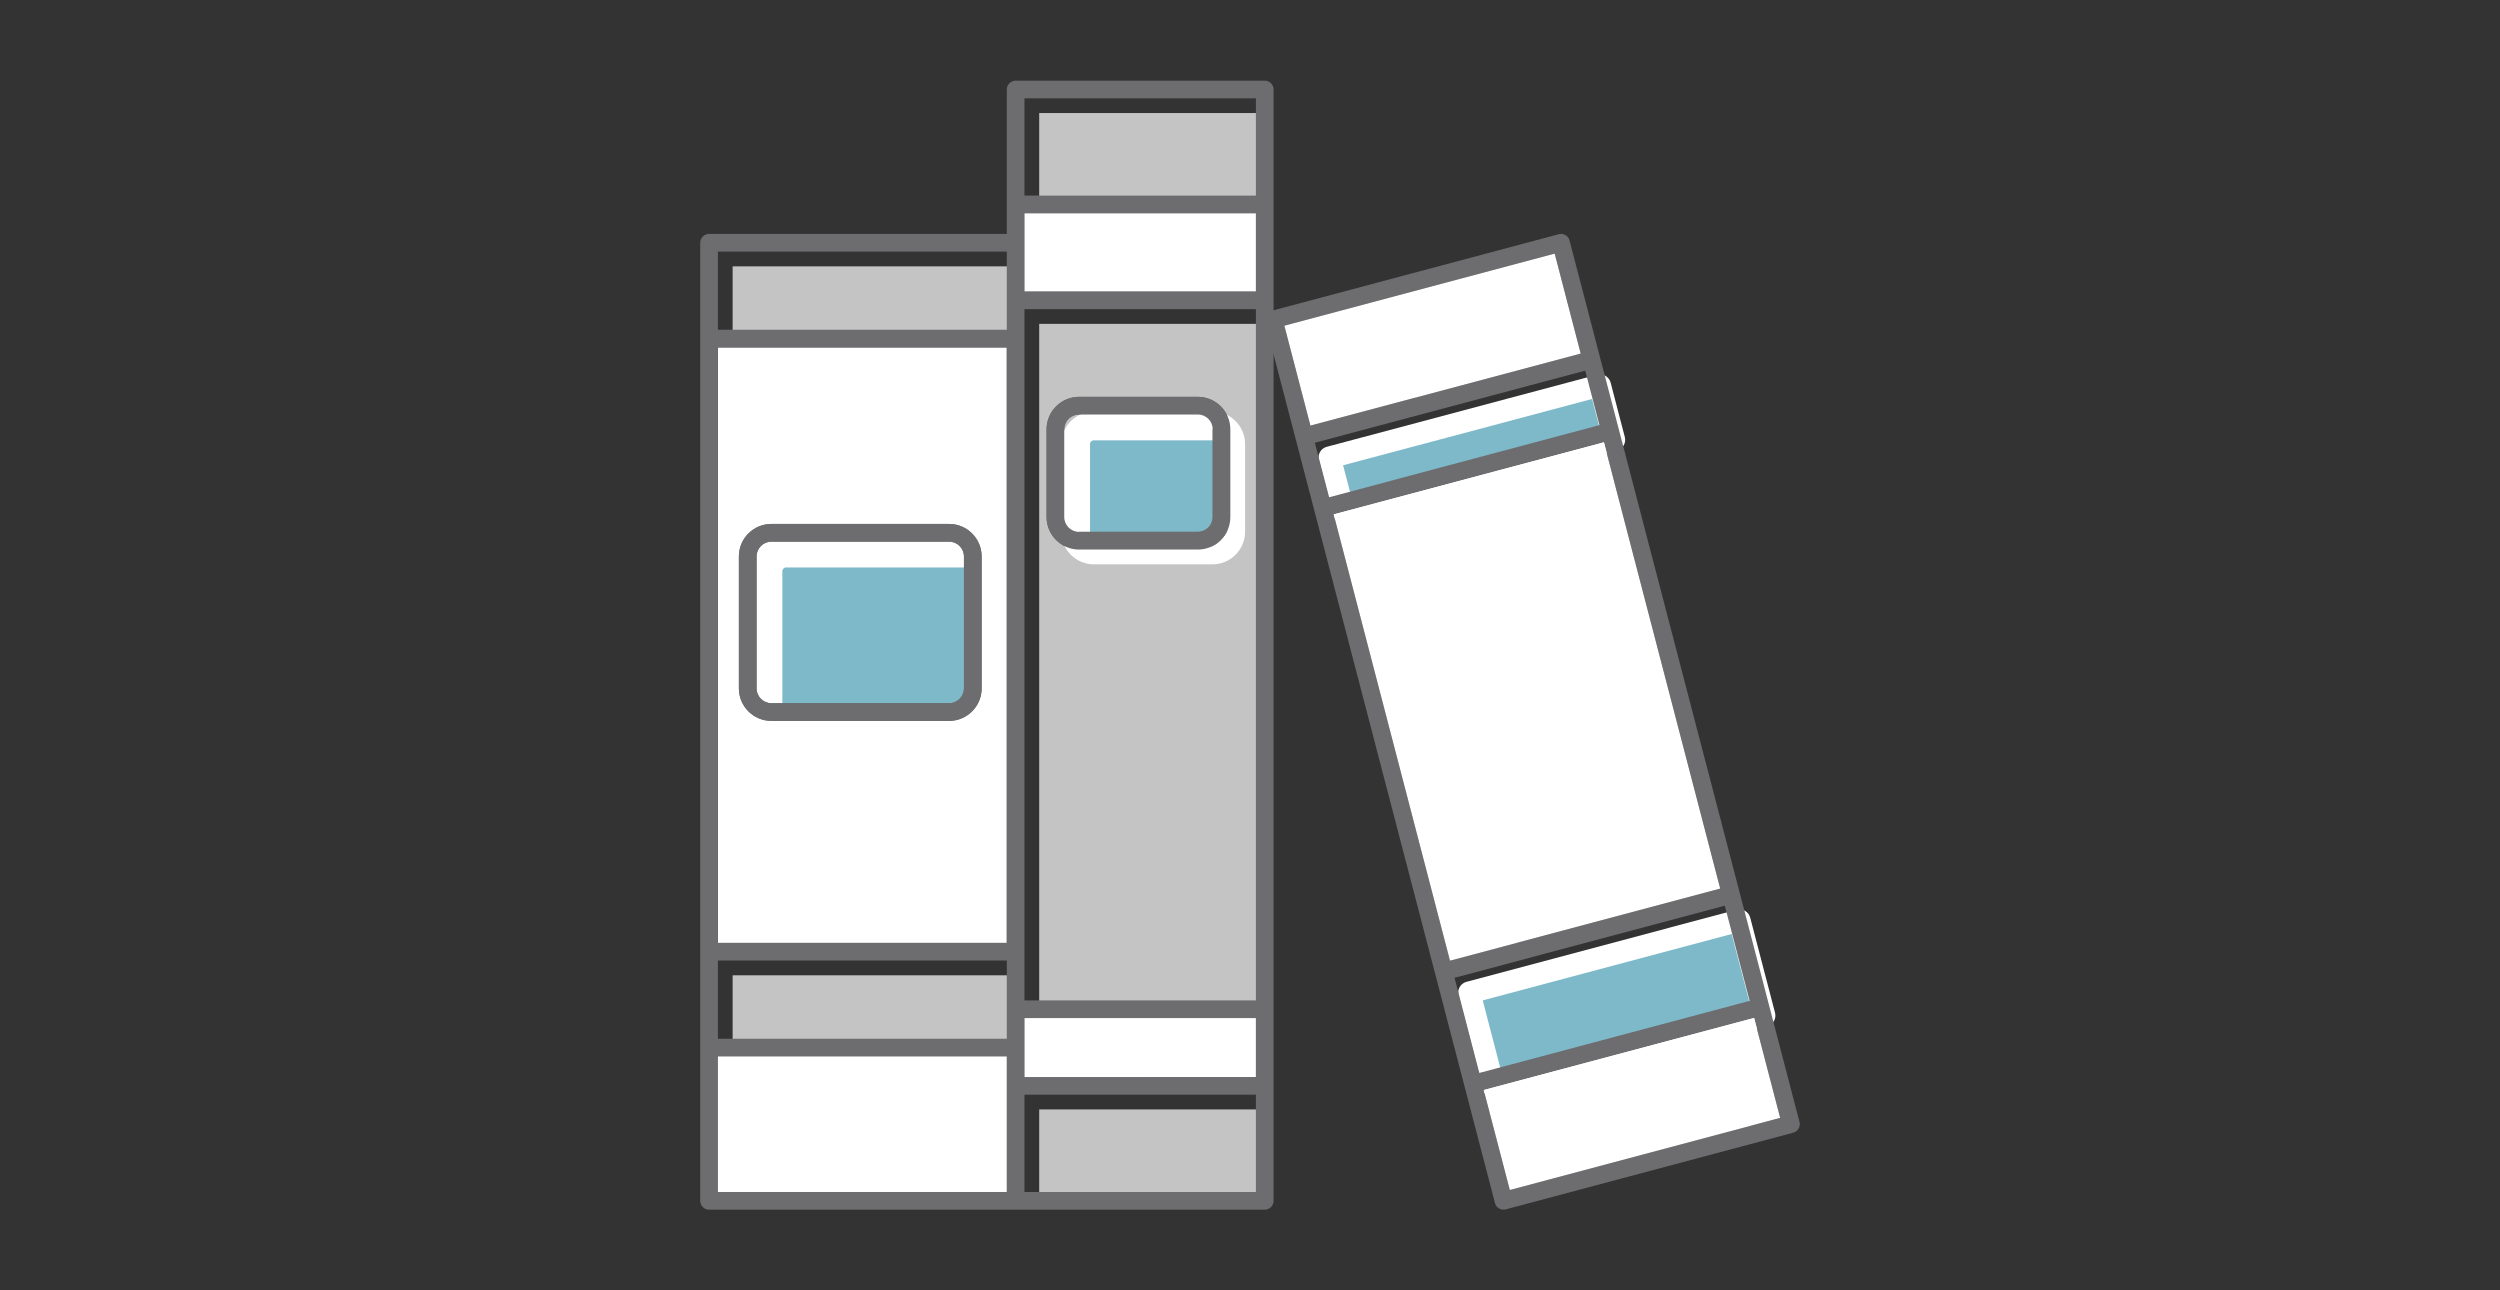
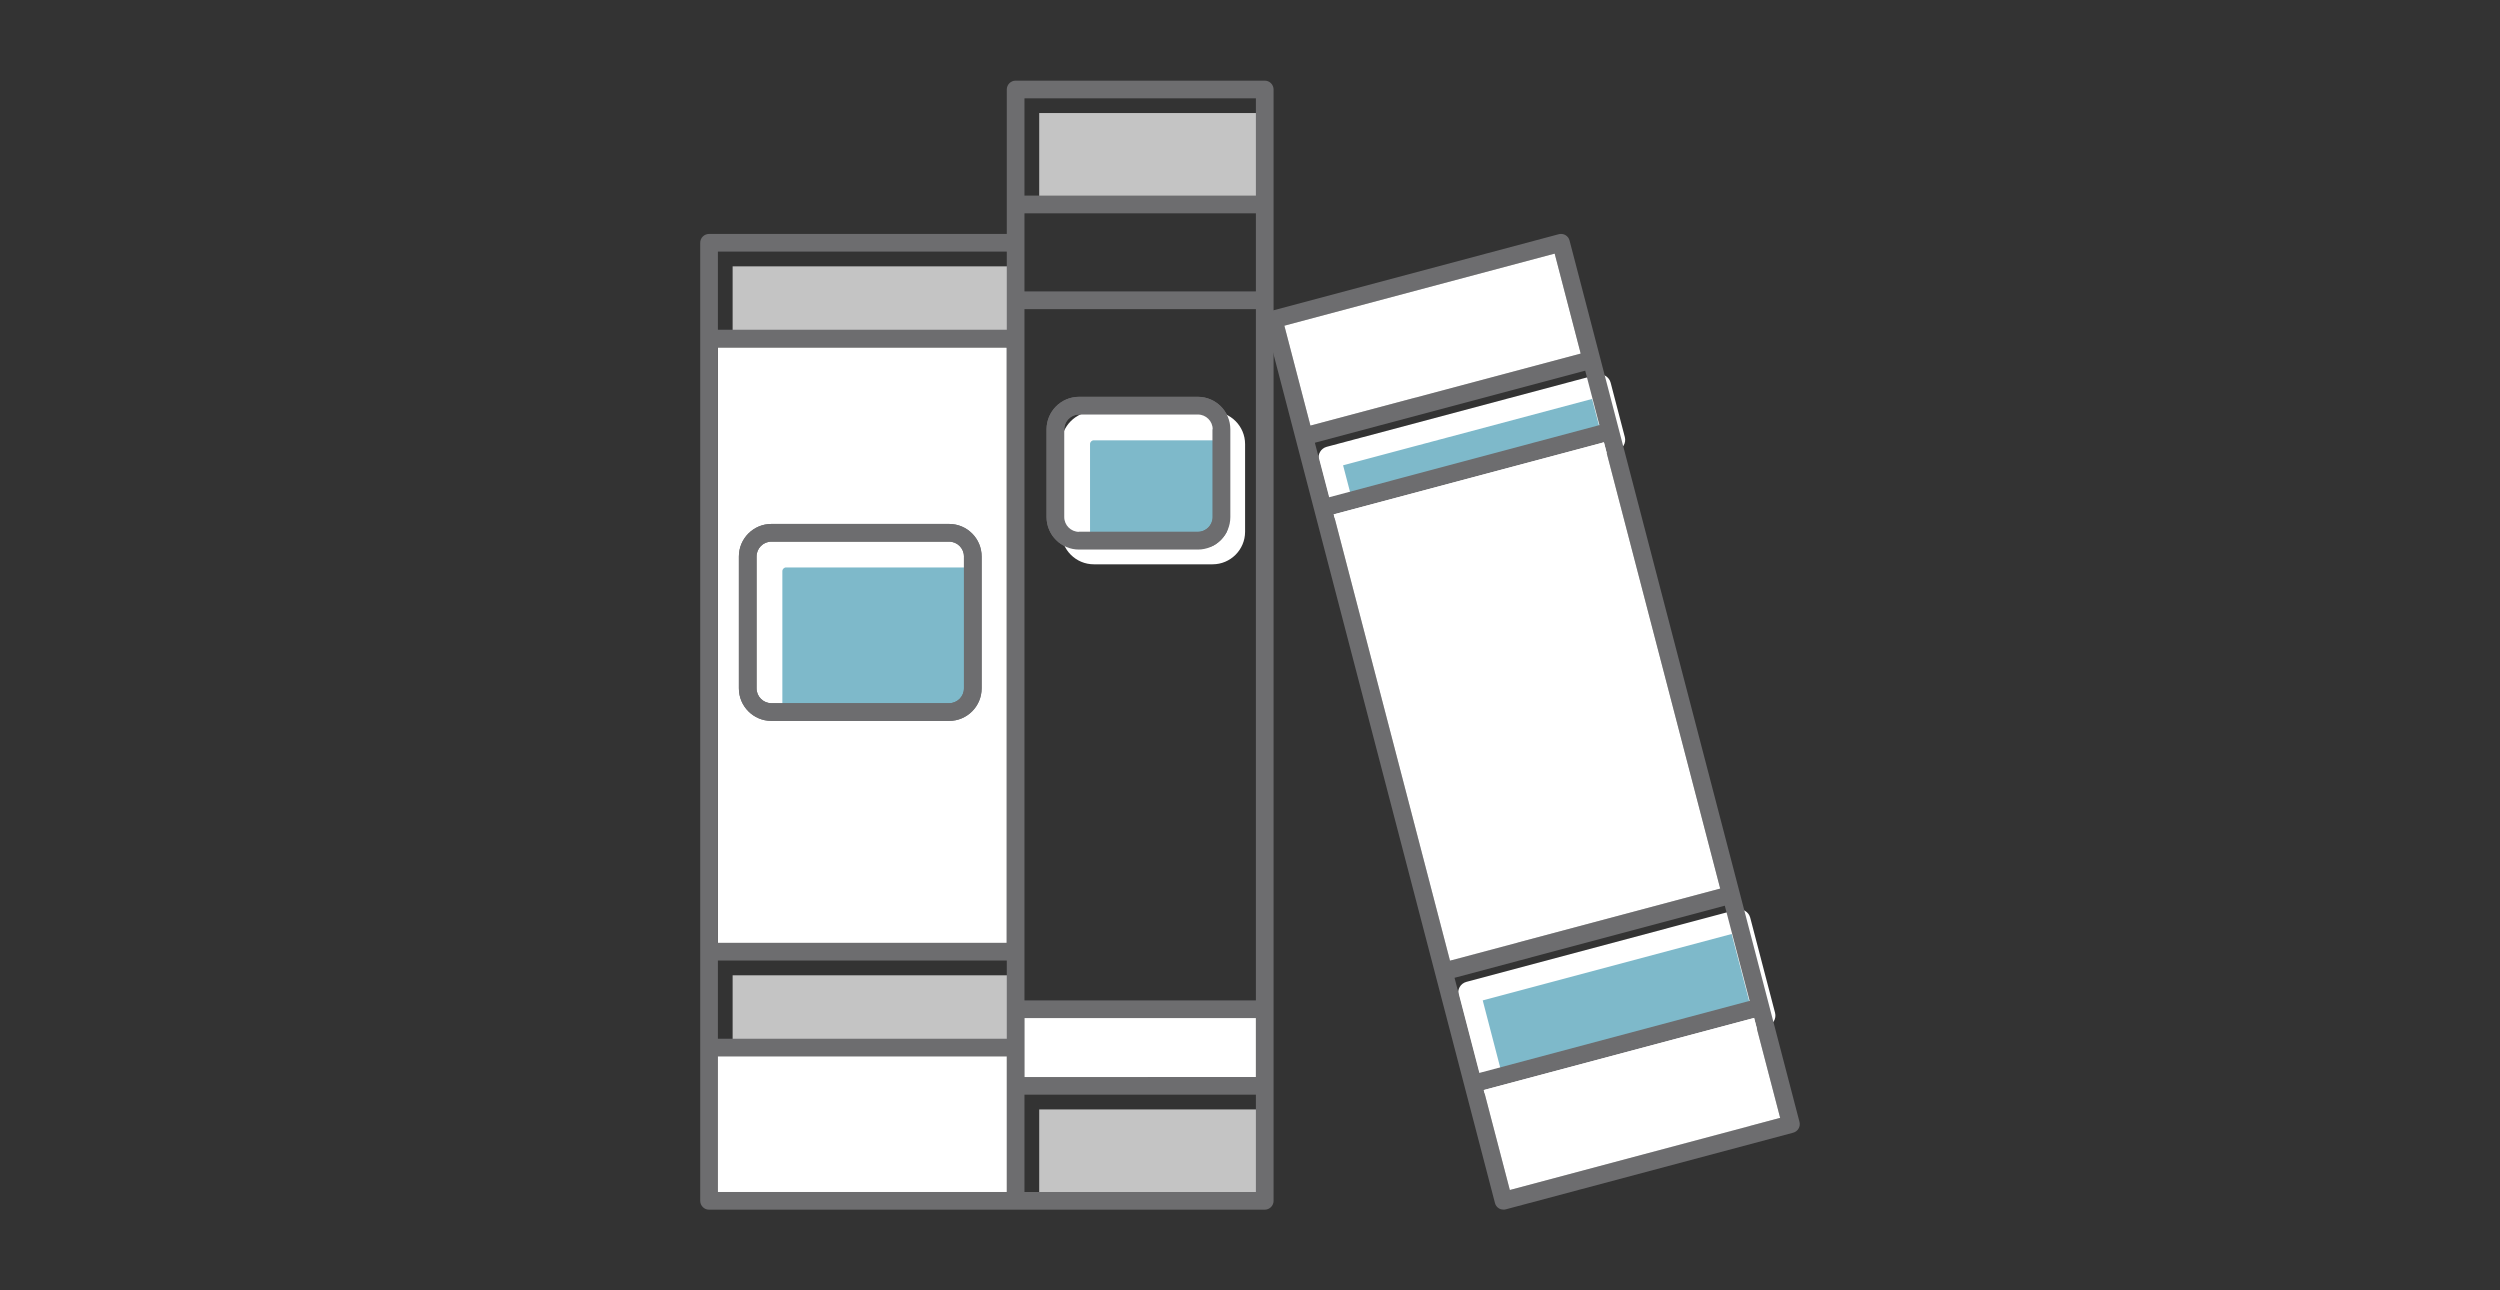
<svg xmlns="http://www.w3.org/2000/svg" version="1.1" id="Capa_1" x="0px" y="0px" width="155px" height="80px" viewBox="-34.5 3 155 80" enable-background="new -34.5 3 155 80" xml:space="preserve">
  <rect x="-34.5" y="3" width="155" height="80" fill="#333333" stroke="none" />
  <g>
    <rect x="10.923" y="19.514" fill="#C4C4C4" width="17.912" height="4.844" />
    <rect x="10.01" y="24.54" fill="#FFFFFF" width="17.911" height="36.92" />
    <g>
      <polygon fill="#7EB9CA" points="47.936,31.363 64.697,26.896 65.577,30.271 48.819,34.747   " />
      <path fill="#FFFFFF" d="M48.819,35.432c-0.12,0-0.24-0.032-0.345-0.094c-0.157-0.091-0.271-0.242-0.318-0.418l-0.884-3.383    c-0.096-0.364,0.122-0.738,0.486-0.835l16.761-4.468c0.177-0.046,0.364-0.021,0.522,0.071c0.157,0.092,0.272,0.243,0.318,0.419    l0.88,3.375c0.095,0.365-0.123,0.738-0.487,0.835l-16.758,4.474C48.938,35.423,48.879,35.432,48.819,35.432z M48.771,31.849    l0.537,2.056l15.435-4.121l-0.534-2.05L48.771,31.849z" />
    </g>
    <g>
      <polygon fill="#7EB9CA" points="56.595,64.538 73.351,60.068 74.89,65.969 58.13,70.437   " />
      <path fill="#FFFFFF" d="M58.13,71.122c-0.121,0-0.24-0.03-0.346-0.094c-0.157-0.092-0.272-0.243-0.318-0.419l-1.534-5.899    c-0.096-0.363,0.122-0.737,0.485-0.834l16.756-4.472c0.178-0.046,0.365-0.021,0.521,0.07c0.158,0.092,0.272,0.242,0.319,0.419    l1.54,5.9c0.095,0.364-0.123,0.738-0.486,0.836l-16.762,4.469C58.248,71.115,58.188,71.122,58.13,71.122z M57.429,65.025    l1.19,4.572l15.438-4.115l-1.194-4.575L57.429,65.025z" />
    </g>
    <rect x="29.931" y="10.009" fill="#C4C4C4" width="14.349" height="6.032" />
-     <rect x="29.931" y="23.079" fill="#C4C4C4" width="14.349" height="42.859" />
    <rect x="29.931" y="71.785" fill="#C4C4C4" width="14.349" height="6.033" />
    <rect x="10.923" y="63.469" fill="#C4C4C4" width="17.912" height="4.845" />
    <g>
      <path fill="#7EB9CA" d="M33.316,29.614c-0.507,0-0.919,0.411-0.919,0.918v5.439c0,0.506,0.413,0.918,0.919,0.918h7.365    c0.507,0,0.919-0.413,0.919-0.918v-5.439c0-0.507-0.412-0.918-0.919-0.918H33.316z" />
      <path fill="#FFFFFF" d="M40.68,37.575h-7.365c-0.884,0-1.604-0.72-1.604-1.604v-5.439c0-0.884,0.72-1.604,1.604-1.604h7.365    c0.885,0,1.604,0.719,1.604,1.604v5.439C42.285,36.855,41.566,37.575,40.68,37.575z M33.316,30.299    c-0.128,0-0.234,0.104-0.234,0.233v5.439c0,0.129,0.105,0.233,0.234,0.233h7.365c0.129,0,0.234-0.104,0.234-0.233v-5.439    c0-0.129-0.105-0.233-0.234-0.233H33.316z" />
    </g>
    <g>
      <path fill="#7EB9CA" d="M14.24,37.496c-0.507,0-0.919,0.411-0.919,0.918v8.181c0,0.507,0.412,0.919,0.919,0.919h11.02    c0.507,0,0.92-0.412,0.92-0.919v-8.181c0-0.507-0.413-0.918-0.92-0.918H14.24z" />
      <path fill="#FFFFFF" d="M25.259,48.197H14.24c-0.884,0-1.604-0.719-1.604-1.603v-8.181c0-0.885,0.72-1.604,1.604-1.604h11.02    c0.885,0,1.605,0.719,1.605,1.604v8.181C26.864,47.479,26.145,48.197,25.259,48.197z M14.24,38.181    c-0.128,0-0.234,0.104-0.234,0.233v8.181c0,0.129,0.105,0.233,0.234,0.233h11.02c0.129,0,0.234-0.104,0.234-0.233v-8.181    c0-0.129-0.105-0.233-0.234-0.233H14.24z" />
    </g>
    <g>
      <path fill="#6D6D6F" d="M58.858,77.979l17.821-4.752c0.289-0.078,0.465-0.377,0.39-0.667L62.812,17.913    c-0.035-0.143-0.127-0.262-0.253-0.336c-0.082-0.049-0.179-0.073-0.275-0.073c-0.049,0-0.096,0.005-0.143,0.018l-17.819,4.753    c-0.291,0.077-0.465,0.376-0.39,0.666l14.256,54.648c0.037,0.143,0.127,0.262,0.253,0.335c0.084,0.049,0.178,0.073,0.275,0.073    C58.763,77.998,58.812,77.992,58.858,77.979z M45.13,23.193l16.76-4.47l1.616,6.198l-16.76,4.466L45.13,23.193z M47.021,30.449    l16.762-4.468l0.881,3.375l-16.759,4.474L47.021,30.449z M48.188,34.893l16.755-4.47l7.212,27.669l-16.754,4.469L48.188,34.893z     M55.681,63.624l16.756-4.471l1.541,5.9l-16.761,4.469L55.681,63.624z M57.491,70.583l16.763-4.47l1.615,6.195l-16.76,4.473    L57.491,70.583z" />
      <path fill="#6D6D6F" d="M9.459,78h34.455c0.302,0,0.548-0.247,0.548-0.548V8.548C44.462,8.246,44.215,8,43.914,8H28.47    c-0.302,0-0.549,0.246-0.549,0.548v8.957H9.459c-0.302,0-0.546,0.246-0.546,0.548v59.4C8.914,77.753,9.158,78,9.459,78z     M29.017,9.095h14.348v6.033H29.017V9.095z M29.017,16.225h14.348v4.843H29.017V16.225z M29.017,22.165h14.348v42.859H29.017    V22.165z M29.017,66.12h14.348v3.656H29.017V66.12z M29.017,70.871h14.348v6.034H29.017V70.871z M10.01,18.6h17.911v4.845H10.01    V18.6z M10.01,24.54h17.911v36.92H10.01V24.54z M10.01,62.555h17.911v4.845H10.01V62.555z M10.01,68.496h17.911v8.407H10.01    V68.496z" />
      <path fill="#6D6D6F" d="M39.766,37.072h-7.365c-1.111,0-2.016-0.904-2.016-2.015v-5.439c0-1.111,0.904-2.016,2.016-2.016h7.365    c1.112,0,2.016,0.904,2.016,2.016v5.439C41.782,36.168,40.879,37.072,39.766,37.072z M32.402,28.699    c-0.506,0-0.918,0.413-0.918,0.918v5.439c0,0.506,0.413,0.917,0.918,0.917h7.365c0.506,0,0.918-0.413,0.918-0.917v-5.439    c0-0.506-0.412-0.918-0.918-0.918H32.402z" />
      <path fill="#6D6D6F" d="M24.345,47.696H13.326c-1.111,0-2.016-0.903-2.016-2.016V37.5c0-1.111,0.904-2.016,2.016-2.016h11.02    c1.111,0,2.016,0.904,2.016,2.016v8.18C26.361,46.791,25.458,47.696,24.345,47.696z M13.326,36.581    c-0.506,0-0.918,0.413-0.918,0.918v8.181c0,0.505,0.412,0.918,0.918,0.918h11.02c0.506,0,0.918-0.413,0.918-0.918V37.5    c0-0.506-0.412-0.918-0.918-0.918H13.326z" />
    </g>
    <polygon fill="#FFFFFF" points="45.13,23.193 61.89,18.724 63.504,24.922 46.746,29.387  " />
    <polygon fill="#FFFFFF" points="48.188,34.893 64.943,30.423 72.153,58.093 55.399,62.562  " />
    <polygon fill="#FFFFFF" points="57.491,70.583 74.254,66.113 75.87,72.309 59.109,76.781  " />
-     <rect x="29.017" y="16.225" fill="#FFFFFF" width="14.348" height="4.843" />
    <rect x="29.017" y="66.12" fill="#FFFFFF" width="14.348" height="3.656" />
    <rect x="10.01" y="68.496" fill="#FFFFFF" width="17.911" height="8.407" />
    <path fill="#FFFFFF" d="M40.68,37.987h-7.365c-1.11,0-2.015-0.904-2.015-2.015v-5.439c0-1.111,0.905-2.015,2.015-2.015h7.365   c1.112,0,2.015,0.904,2.015,2.015v5.439C42.695,37.082,41.792,37.987,40.68,37.987z M33.316,29.614   c-0.507,0-0.919,0.411-0.919,0.918v5.439c0,0.506,0.413,0.918,0.919,0.918h7.365c0.507,0,0.919-0.413,0.919-0.918v-5.439   c0-0.507-0.412-0.918-0.919-0.918H33.316z" />
    <path fill="#6D6D6F" d="M24.345,47.696H13.326c-1.11,0-2.015-0.903-2.015-2.016V37.5c0-1.111,0.904-2.015,2.015-2.015h11.02   c1.112,0,2.015,0.904,2.015,2.015v8.18C26.36,46.791,25.458,47.696,24.345,47.696z M13.326,36.582   c-0.507,0-0.919,0.412-0.919,0.918v8.18c0,0.507,0.412,0.919,0.919,0.919h11.02c0.507,0,0.919-0.412,0.919-0.919V37.5   c0-0.507-0.412-0.918-0.919-0.918H13.326z" />
    <path fill="#6D6D6F" d="M39.766,37.073h-7.365c-1.11,0-2.015-0.904-2.015-2.015v-5.439c0-1.111,0.905-2.015,2.015-2.015h7.365   c1.113,0,2.015,0.904,2.015,2.015v5.439C41.781,36.168,40.879,37.073,39.766,37.073z M32.402,28.7   c-0.507,0-0.919,0.412-0.919,0.918v5.439c0,0.506,0.412,0.918,0.919,0.918h7.365c0.507,0,0.92-0.412,0.92-0.918v-5.439   c0-0.507-0.413-0.918-0.92-0.918H32.402z" />
  </g>
</svg>